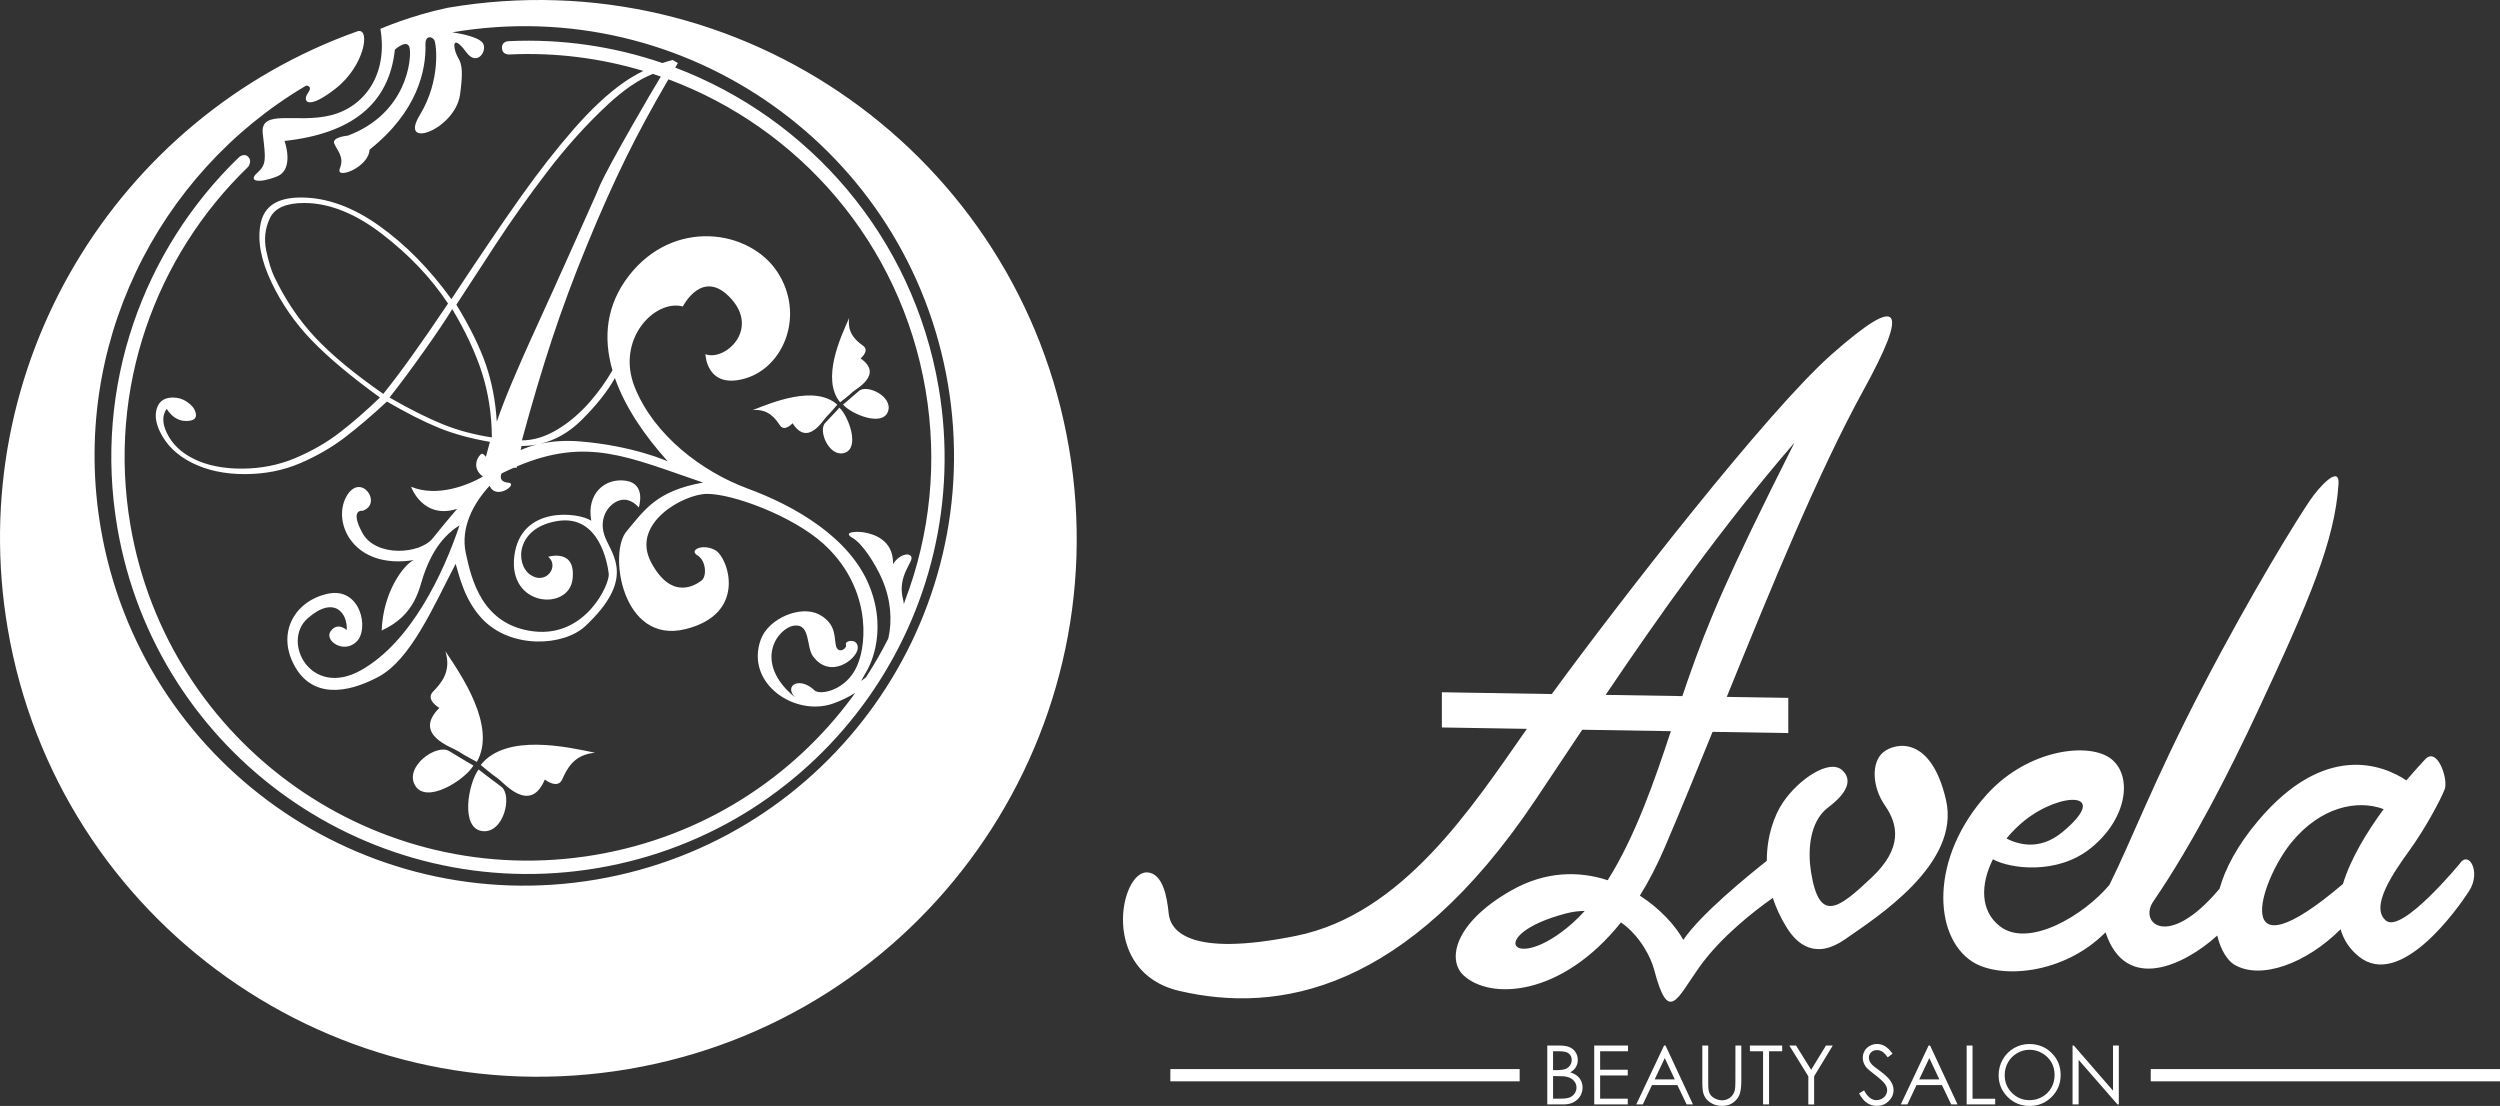
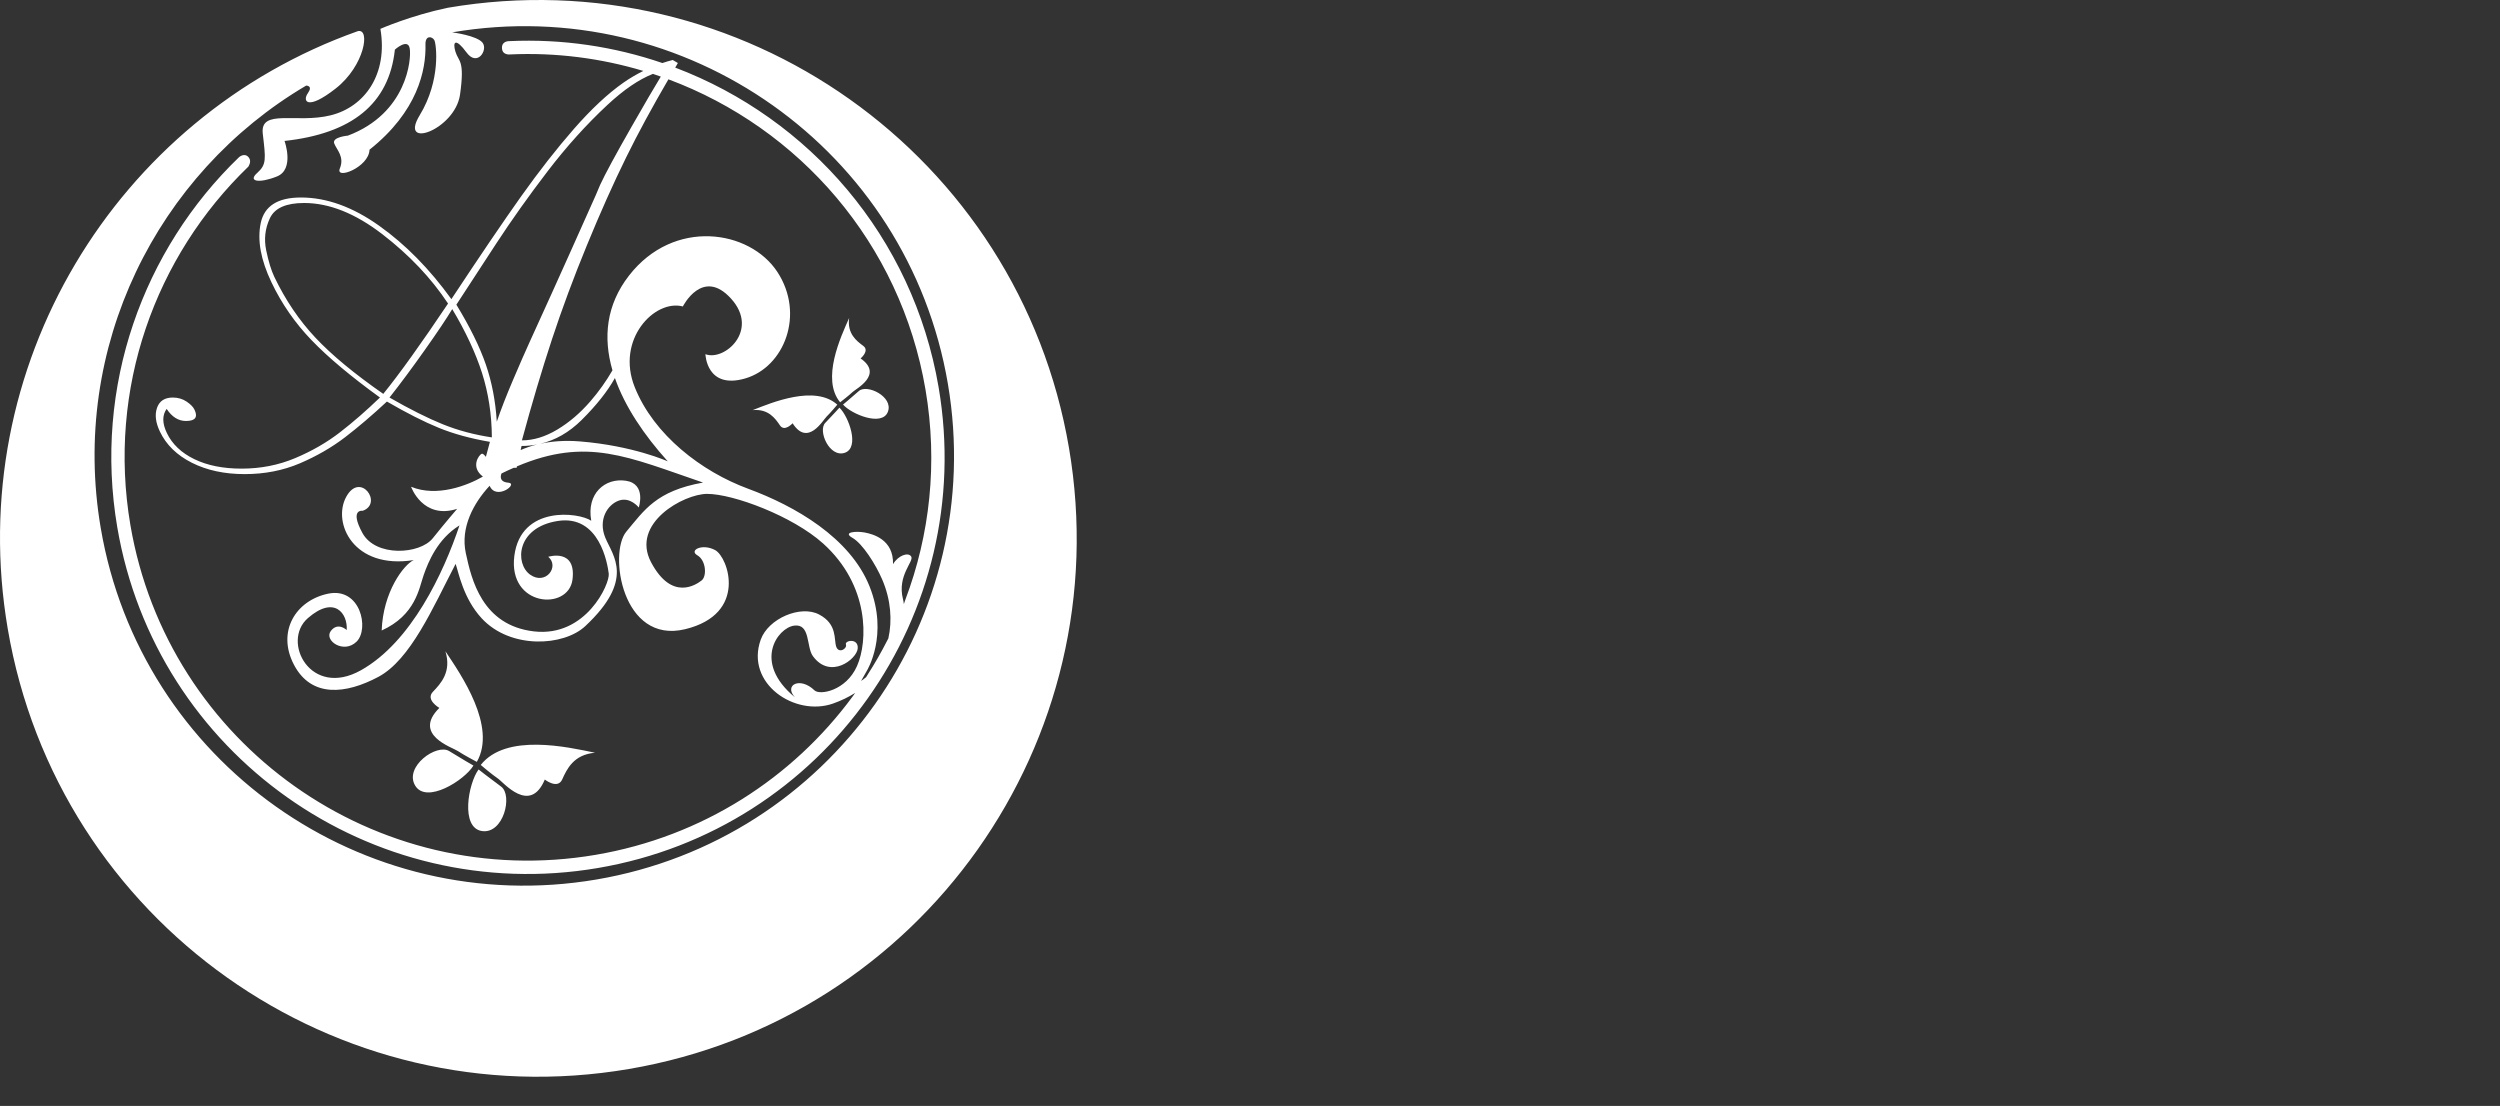
<svg xmlns="http://www.w3.org/2000/svg" version="1.1" id="レイヤー_1" x="0px" y="0px" width="291.437px" height="128.926px" viewBox="1.165 2.369 291.437 128.926" enable-background="new 1.165 2.369 291.437 128.926" xml:space="preserve">
  <rect x="1.165" y="2.369" width="291.437" height="128.926" fill="#333333" stroke="none" />
  <g>
    <path fill="#FFFFFF" d="M64.675,93.243c0,0,1.491,1.181,2.029-0.012c0.538-1.189,1.328-2.908,3.832-3.11   c-3.192-0.667-10.378-2.307-13.33,1.421c0,0,1.355,1.153,1.992,1.575C59.835,93.536,62.945,97.372,64.675,93.243z M30.198,20.772   c-0.481-0.685-1.161-0.085-1.161-0.085c-11.174,10.768-17.001,26.699-14.2,43.153c4.507,26.441,29.589,44.225,56.033,39.717   c26.439-4.5,44.221-29.585,39.716-56.028c-3.001-17.611-15.132-31.377-30.708-37.279l0.309-0.535l-0.598-0.352   c-0.405,0.097-0.808,0.223-1.207,0.354c-5.623-1.922-11.658-2.838-17.854-2.553c0,0-0.825-0.033-0.846,0.729   c-0.022,0.937,0.915,0.823,0.915,0.823c5.372-0.249,10.617,0.44,15.563,1.921c-0.789,0.395-1.568,0.841-2.327,1.374   c-1.822,1.281-3.741,3.075-5.758,5.379c-2.017,2.307-4.069,4.933-6.165,7.878c-2.091,2.944-4.8,6.938-8.125,11.974   c-2.54-3.521-5.348-6.374-8.429-8.563c-3.084-2.192-6.12-3.287-9.109-3.287c-2.71,0-4.268,0.996-4.687,2.98   c-0.419,1.987,0,4.294,1.257,6.92c1.186,2.488,2.742,4.732,4.667,6.731c1.923,2.001,4.581,4.229,7.973,6.687   c-1.558,1.503-3.101,2.849-4.636,4.038c-1.534,1.189-3.278,2.197-5.23,3.02C33.636,56.591,31.553,57,29.337,57   c-2.162,0-4.001-0.368-5.517-1.104c-1.516-0.735-2.586-1.752-3.208-3.058c-0.54-1.131-0.548-2.064-0.02-2.801   c0.62,0.938,1.371,1.408,2.254,1.408c1.082,0,1.413-0.441,0.99-1.322c-0.148-0.315-0.454-0.625-0.922-0.942   c-0.466-0.312-0.999-0.469-1.601-0.469c-0.949,0-1.563,0.401-1.841,1.196c-0.279,0.798-0.167,1.723,0.335,2.775   c0.736,1.539,1.976,2.751,3.721,3.63c1.746,0.882,3.8,1.325,6.161,1.325c2.333,0,4.482-0.422,6.442-1.26   c1.962-0.84,3.711-1.852,5.255-3.032c1.541-1.183,3.167-2.569,4.884-4.166c2.318,1.345,4.333,2.364,6.045,3.062   c1.711,0.7,3.698,1.246,5.962,1.636l-0.47,1.748c-0.186-0.229-0.353-0.402-0.474-0.36c-0.359,0.125-1.345,1.555,0.127,2.66   c-1.798,1.039-5.366,2.428-8.373,1.188c0,0,1.354,3.853,5.37,2.573c0,0-1.345,1.555-2.848,3.435   c-1.502,1.88-6.66,2.208-8.199-0.627c-1.539-2.838,0.037-2.581,0.037-2.581c2.406-0.849-0.28-4.636-1.923-1.625   c-1.644,3.012,0.827,8.498,7.869,7.371c-1.163,0.542-3.57,3.691-3.735,8.211c3.963-1.803,4.353-4.916,4.893-6.455   c0.539-1.543,1.623-4.222,4.179-5.799c-1.844,5.516-5.62,13.608-11.496,16.892c-5.872,3.284-9.292-3.352-6.193-6.068   c3.102-2.715,4.673-0.562,4.542,1.378c0,0-1.023-0.989-1.855,0.109c-0.828,1.103,1.499,2.717,3.005,1.241   c1.508-1.477,0.459-6.381-3.32-5.591c-3.778,0.789-6.017,4.417-3.976,8.294c2.042,3.88,6.068,3.407,9.826,1.409   c3.758-2,6.359-8.054,9.017-13.179c0.338,0.96,0.875,4.019,3.05,6.361c3.341,3.599,9.535,3.271,12.076,0.887   c5.786-5.422,3.215-8.16,2.328-10.284c-0.88-2.125,0.259-3.877,1.582-4.344c1.326-0.465,2.314,0.809,2.314,0.809   s0.92-2.759-1.504-3.119c-2.425-0.365-4.611,1.487-4.036,4.665c-1.427-0.986-8.219-1.838-8.967,4.101   c-0.749,5.944,6.318,6.43,6.781,2.752c0.464-3.68-2.825-2.654-2.825-2.654c1.348,1.146-0.308,3.353-2.103,2.09   c-1.794-1.259-1.666-5.497,3.202-6.264c4.87-0.766,5.812,4.985,5.953,6.152c0.137,1.17-2.66,7.426-8.722,6.72   c-6.063-0.704-7.286-6.089-7.938-9.104c-0.656-3.013,0.91-5.862,2.772-7.872c0.755,1.764,3.424-0.257,2.172-0.361   c-1.25-0.096-0.785-1.074-0.785-1.074c0.486-0.242,0.954-0.453,1.417-0.656h0.342l0.037-0.169   c8.179-3.467,12.949-1.095,21.697,1.886c-5.47,0.979-6.842,3.219-8.939,5.714s-0.507,13.159,6.845,11.382   c7.352-1.777,5.021-8.393,3.517-9.215c-1.505-0.822-3.104,0.012-2.089,0.598c1.02,0.589,1.134,2.443,0.496,2.936   c-0.638,0.495-3.47,2.439-5.885-2.118c-2.417-4.559,3.82-7.971,6.522-7.977c3.031-0.006,9.964,2.577,13.53,5.783   c5.428,4.89,5.234,11.409,3.949,14.294c-1.283,2.885-4.339,3.421-4.954,2.827c-1.684-1.629-3.6-0.627-2.285,0.807   c-4.947-4.073-2.032-8.075-0.099-8.351c1.933-0.272,1.412,2.479,2.197,3.553c2.021,2.775,5.128,0.36,5.226-0.894   c0.102-1.248-1.546-0.941-1.375-0.46c0.169,0.481-0.83,1.104-1.127,0.263c-0.296-0.845,0.16-2.626-2-3.762   c-2.155-1.136-5.921,0.465-6.806,2.938c-1.824,5.098,3.982,9.01,8.434,7.443c0.951-0.337,1.81-0.755,2.577-1.238l-0.303,0.425   c-6.965,9.455-17.46,16.324-29.951,18.45c-25.593,4.363-49.877-12.852-54.237-38.447c-2.714-15.926,2.929-31.344,13.745-41.774   C30.114,21.804,30.519,21.226,30.198,20.772z M45.845,48.286c-3.364-2.34-6-4.52-7.905-6.548c-1.906-2.027-3.505-4.393-4.801-7.104   c-0.354-0.742-0.67-1.768-0.943-3.081c-0.271-1.312-0.127-2.56,0.432-3.745c0.556-1.186,1.888-1.775,3.989-1.775   c2.928,0,5.968,1.212,9.115,3.636c3.15,2.426,5.704,5.122,7.662,8.087C50.258,42.436,47.741,45.945,45.845,48.286z M52.787,51.83   c-1.758-0.71-3.832-1.748-6.217-3.117c1.24-1.57,2.607-3.407,4.101-5.521c1.493-2.109,2.565-3.709,3.214-4.791   c1.559,2.607,2.711,5.084,3.468,7.434c0.749,2.352,1.135,4.859,1.151,7.523C56.45,53.051,54.549,52.542,52.787,51.83z    M60.96,46.686c-0.779,1.827-1.405,3.441-1.883,4.84c-0.145-2.392-0.571-4.617-1.278-6.671c-0.71-2.052-1.851-4.375-3.432-6.969   c1.313-2.018,2.862-4.391,4.645-7.122c1.784-2.729,3.779-5.537,5.986-8.422c2.211-2.888,4.534-5.468,6.977-7.742   c1.897-1.767,3.665-2.97,5.304-3.619c0.31,0.1,0.613,0.211,0.92,0.319c-0.729,1.194-1.846,3.105-3.363,5.76   c-1.883,3.295-3.119,5.578-3.707,6.853l-0.521,1.229c-2.252,5.053-3.967,8.873-5.137,11.456c-1.172,2.583-2.021,4.455-2.551,5.612   C62.393,43.367,61.739,44.858,60.96,46.686z M61.859,54.834l0.106-0.475c0.615,0,1.212-0.061,1.794-0.171   C63.038,54.369,62.409,54.594,61.859,54.834z M68.73,53.824c-1.81-0.143-3.33,0.001-4.601,0.283   c1.764-0.41,3.376-1.329,4.838-2.776c1.721-1.708,3.014-3.337,3.881-4.893c1.161,3.326,3.39,6.642,6.165,9.715   C79.013,56.154,74.99,54.326,68.73,53.824z M102.214,80.572c0,0,2.59-4.157,0.318-9.847c-2.273-5.689-8.709-9.375-14.146-11.379   c-5.439-2.005-10.997-6.269-13.226-11.842c-2.233-5.566,2.329-10.282,5.609-9.41c0,0,2.3-4.596,5.63-0.901   c3.332,3.698-0.805,7.316-2.999,6.465c0,0,0.112,4.152,4.648,2.825c4.535-1.326,6.973-7.456,3.745-12.404   c-3.232-4.948-12.085-6.294-17.296,0.409c-2.674,3.437-3.039,7.237-1.935,11.051c-0.724,1.254-1.579,2.465-2.584,3.624   c-1.185,1.365-2.472,2.466-3.87,3.297c-1.395,0.831-2.76,1.245-4.101,1.245c1.152-4.259,2.319-8.179,3.497-11.759   c1.179-3.577,2.543-7.25,4.091-11.011c1.545-3.766,3.063-7.165,4.559-10.206c1.389-2.828,3.04-5.871,4.932-9.113   c15.196,5.663,27.05,19.038,29.97,36.174c1.453,8.542,0.507,16.936-2.351,24.495l-0.174,0.508   c-0.022-0.218-0.056-0.417-0.105-0.599c-0.689-2.734,1.299-4.382,0.967-4.94c-0.331-0.559-1.532-0.135-2.122,0.882   c0.072-2.862-2.317-3.509-3.33-3.696c-1.009-0.184-2.582-0.038-1.402,0.628c1.181,0.667,2.715,3.101,3.472,4.863   c1.017,2.373,1.178,4.783,0.713,6.861l-0.107,0.201c-0.702,1.384-1.475,2.73-2.312,4.035l-0.171,0.278   c-0.188,0.162-0.384,0.308-0.588,0.445L102.214,80.572z M99.022,49.892c0,0-0.78,0.868-1.657,1.778   c-0.878,0.908,0.488,4.077,2.273,3.485C101.426,54.561,100.104,50.926,99.022,49.892z M54.549,89.927   c0.629,0.432,2.203,1.257,2.203,1.257c2.354-4.129-1.854-10.183-3.666-12.895c0.749,2.4-0.547,3.775-1.452,4.722   c-0.903,0.941,0.751,1.883,0.751,1.883C49.202,88.043,53.919,89.494,54.549,89.927z M74.463,126.99   c34.167-5.818,57.141-38.231,51.32-72.398c-5.82-34.165-38.234-57.14-72.396-51.322c-4.314,0.896-7.877,2.461-7.877,2.461   c0.896,5.269-1.804,9.082-5.781,10.077c-3.978,0.997-8.277-0.82-7.931,2.147c0.346,2.972,0.452,3.594-0.656,4.58   c-1.109,0.987,0.211,1.241,2.303,0.406c2.093-0.834,0.889-4.142,0.889-4.142c7.833-0.854,12.189-4.308,12.865-10.646   c0,0,1.522-1.375,1.731-0.134c0.213,1.238-0.31,7.552-7.203,10.159c0,0-1.886,0.164-1.6,0.912c0.288,0.747,1.222,1.547,0.656,2.919   c-0.562,1.373,3.4-0.14,3.458-2.188c5.62-4.464,6.604-9.285,6.524-12.275c-0.03-1.113,0.796-0.934,1.033-0.495   c0.233,0.44,0.79,4.653-1.702,8.746c-2.49,4.092,4.117,1.689,4.698-2.396c0.579-4.088-0.172-3.802-0.538-5.014   c-0.364-1.212,0.048-1.603,1.295,0.097c1.248,1.704,2.507-0.265,1.883-1.116c-0.623-0.853-3.558-1.228-3.558-1.228   c27.27-4.647,53.144,13.695,57.788,40.965c4.644,27.27-13.695,53.146-40.968,57.793c-27.271,4.642-53.144-13.697-57.787-40.97   c-3.594-21.083,6.557-41.331,23.944-51.579c0,0,0.843-0.024,0.203,0.881c-0.646,0.908-0.123,2.097,3.253-0.551   c3.378-2.651,4.062-7.075,2.557-6.673C14.653,16.02-3.135,45.146,2.067,75.667C7.884,109.833,40.297,132.81,74.463,126.99z    M101.288,47.95c-0.945,0.839-1.847,1.582-1.847,1.582c0.988,1.127,4.563,2.6,5.23,0.839S102.232,47.111,101.288,47.95z    M56.955,92.069c-1.21,1.633-2.139,6.793,0.39,7.179c2.522,0.38,3.62-4.173,2.236-5.185S56.955,92.069,56.955,92.069z    M98.773,49.542c-2.61-2.34-7.628-0.249-9.864,0.636c1.845-0.168,2.638,0.981,3.177,1.778c0.538,0.799,1.476-0.246,1.476-0.246   c1.773,2.783,3.556-0.393,3.962-0.777C97.934,50.546,98.773,49.542,98.773,49.542z M100.546,48.077   c0.403-0.39,3.646-2.037,0.942-3.925c0,0,1.085-0.892,0.308-1.464c-0.773-0.575-1.888-1.411-1.642-3.249   c-0.978,2.199-3.279,7.124-1.052,9.829C99.102,49.267,100.141,48.471,100.546,48.077z M49.557,93.939   c1.298,2.199,5.742-0.592,6.801-2.324c0,0-1.377-0.785-2.831-1.689C52.073,89.024,48.26,91.738,49.557,93.939z" />
  </g>
  <g>
-     <path fill="#FFFFFF" d="M185.041,127.801c-0.191-0.164-0.466-0.307-0.824-0.429c0.29-0.161,0.507-0.359,0.655-0.609   c0.15-0.251,0.224-0.53,0.224-0.829c0-0.33-0.085-0.628-0.254-0.892c-0.17-0.269-0.402-0.469-0.694-0.599   c-0.293-0.129-0.711-0.194-1.254-0.194h-1.354v6.867h1.884c0.679,0,1.221-0.19,1.623-0.572c0.403-0.377,0.604-0.848,0.604-1.399   c0-0.268-0.053-0.523-0.16-0.753C185.384,128.161,185.234,127.961,185.041,127.801z M182.213,124.923h0.792   c0.482,0,0.831,0.085,1.053,0.266c0.219,0.179,0.33,0.429,0.33,0.743c0,0.229-0.068,0.44-0.197,0.634   c-0.131,0.193-0.31,0.333-0.535,0.421c-0.224,0.085-0.575,0.132-1.05,0.132h-0.394L182.213,124.923L182.213,124.923z    M184.729,129.839c-0.143,0.206-0.329,0.358-0.563,0.458c-0.233,0.099-0.601,0.148-1.103,0.148h-0.849v-2.631h0.389   c0.579,0,0.985,0.024,1.221,0.085c0.348,0.08,0.623,0.233,0.82,0.465c0.2,0.229,0.3,0.49,0.3,0.8   C184.942,129.402,184.871,129.625,184.729,129.839z M187.013,131.115h3.907v-0.671h-3.22v-2.7h3.22v-0.672h-3.22v-2.149h3.248   v-0.673h-3.938L187.013,131.115L187.013,131.115z M195.153,124.251l-3.242,6.866h0.766l1.068-2.259h2.959l1.079,2.259h0.738   l-3.197-6.866H195.153z M194.059,128.196l1.176-2.484l1.167,2.484H194.059z M203.468,128.394c0,0.544-0.023,0.898-0.069,1.077   c-0.067,0.241-0.165,0.448-0.308,0.621c-0.139,0.169-0.313,0.302-0.521,0.398c-0.211,0.1-0.428,0.144-0.654,0.144   c-0.261,0-0.522-0.06-0.777-0.184c-0.259-0.12-0.45-0.275-0.576-0.453c-0.124-0.185-0.203-0.41-0.237-0.678   c-0.019-0.122-0.026-0.428-0.026-0.923v-4.146h-0.687v4.143c0,0.699,0.04,1.186,0.123,1.445c0.137,0.442,0.398,0.787,0.795,1.051   c0.396,0.266,0.868,0.401,1.423,0.401c0.511,0,0.946-0.145,1.305-0.424c0.359-0.279,0.6-0.606,0.72-0.984   c0.12-0.377,0.178-0.874,0.178-1.491v-4.141h-0.684L203.468,128.394L203.468,128.394z M205.161,124.923h1.532v6.191h0.699v-6.191   h1.532v-0.674h-3.763L205.161,124.923L205.161,124.923z M212.299,127.082l-1.756-2.83h-0.788l2.215,3.584v3.282h0.676v-3.282   l2.173-3.584h-0.792L212.299,127.082z M220.353,127.237c-0.501-0.368-0.799-0.598-0.889-0.683   c-0.162-0.167-0.278-0.318-0.339-0.458c-0.065-0.14-0.096-0.283-0.096-0.433c0-0.249,0.087-0.453,0.265-0.621   c0.175-0.171,0.398-0.258,0.676-0.258c0.216,0,0.412,0.059,0.596,0.165c0.183,0.107,0.398,0.335,0.661,0.677l0.56-0.422   c-0.314-0.434-0.612-0.724-0.896-0.887c-0.278-0.158-0.584-0.245-0.905-0.245c-0.307,0-0.588,0.072-0.851,0.216   c-0.259,0.144-0.461,0.335-0.604,0.581c-0.143,0.25-0.212,0.519-0.212,0.818c0,0.376,0.12,0.725,0.362,1.049   c0.141,0.194,0.495,0.507,1.068,0.936c0.571,0.432,0.96,0.795,1.178,1.1c0.156,0.228,0.232,0.451,0.232,0.68   c0,0.205-0.052,0.393-0.159,0.573c-0.106,0.179-0.257,0.323-0.462,0.43c-0.202,0.116-0.418,0.164-0.646,0.164   c-0.54,0-1.014-0.377-1.424-1.135l-0.583,0.352c0.286,0.521,0.597,0.894,0.938,1.115c0.342,0.224,0.718,0.339,1.136,0.339   c0.539,0,1-0.187,1.376-0.555c0.381-0.369,0.569-0.802,0.569-1.295c0-0.347-0.113-0.694-0.333-1.03   C221.354,128.064,220.947,127.673,220.353,127.237z M225.993,124.251l-3.243,6.866h0.766l1.069-2.259h2.958l1.082,2.259h0.741   l-3.202-6.866H225.993z M224.898,128.196l1.177-2.484l1.169,2.484H224.898z M231.113,124.251h-0.684v6.866h3.326v-0.663h-2.64   L231.113,124.251L231.113,124.251z M237.727,124.075c-0.641,0-1.235,0.162-1.79,0.482c-0.55,0.318-0.984,0.762-1.304,1.322   c-0.319,0.567-0.479,1.175-0.479,1.837c0,0.991,0.349,1.832,1.049,2.53c0.698,0.698,1.56,1.049,2.578,1.049   c1.005,0,1.857-0.355,2.556-1.052c0.699-0.697,1.047-1.553,1.047-2.555c0-1.017-0.348-1.872-1.05-2.564   C239.637,124.425,238.771,124.075,237.727,124.075z M240.302,129.172c-0.257,0.448-0.611,0.804-1.065,1.062   c-0.451,0.261-0.945,0.387-1.479,0.387c-0.798,0-1.479-0.279-2.044-0.841c-0.566-0.562-0.85-1.25-0.85-2.07   c0-0.549,0.128-1.049,0.385-1.498s0.61-0.805,1.065-1.071c0.455-0.265,0.936-0.395,1.443-0.395c0.518,0,1.008,0.127,1.468,0.395   c0.462,0.267,0.818,0.615,1.076,1.057c0.252,0.442,0.378,0.936,0.378,1.478C240.68,128.226,240.552,128.727,240.302,129.172z    M247.49,129.514l-4.569-5.263h-0.148v6.866h0.707v-5.196l4.53,5.196h0.156v-6.866h-0.676V129.514L247.49,129.514z    M137.597,128.424h40.721v-1.429h-40.721V128.424L137.597,128.424z M251.887,128.424h40.715v-1.429h-40.715V128.424z    M228.019,95.62c-1.729-7.487-5.854-6.723-7.296-5.57c-1.439,1.152-1.34,4.035,0.194,6.24c1.533,2.212,2.062,4.959-1.561,8.373   c-3.887,3.672-6.12,5.398-7.079-0.691c-0.346-2.191-0.287-5.759,2.017-7.487c2.306-1.729,2.83-3.268,1.607-4.347   c-1.514-1.33-5.064,1.079-6.886,3.771c-0.998,1.468-1.893,3.913-1.884,6.81c-2.195,1.731-7.729,6.241-9.732,9.217   c-0.936-1.691-2.723-3.648-5.066-5.159c1.028-1.655,2.007-3.526,2.908-5.639c1.812-4.243,3.676-8.792,5.568-13.455l8.826,0.143   v-4.103l-7.173-0.116c5.234-12.885,10.671-26.163,15.955-35.786c5.23-9.522,4.512-11.418-3.746-4.125   c-7.507,6.636-24.656,28.709-32.609,39.582l-12.81-0.209v4.104l9.907,0.161c-6.397,9.146-14.455,21.597-26.869,24.125   c-12.627,2.564-14.692-0.67-14.884-2.591c-0.191-1.919-0.666-4.688-2.493-4.8c-3.168-0.194-5.607,11.644,3.742,13.818   c11.523,2.687,26.496,0.097,41.469-22.218c1.74-2.593,3.571-5.357,5.49-8.231l10.331,0.167c-1.874,5.713-4.165,12.312-7.365,17.375   c-3.327-1.088-7.236-1.08-11.24,1.196c-6.64,3.78-7.501,8.072-5.565,9.891c3.073,2.881,11.4,2.547,18.355-6.169   c2.272,1.584,3.518,4.172,3.863,5.492c1.679,6.407,2.616,3.455,5.279-0.288c2.51-3.524,6.403-6.542,8.559-8.061   c0.376,1.156,0.913,2.339,1.663,3.524c1.151,1.826,3.29,3.73,6.766,1.297C219.862,109.341,229.745,103.107,228.019,95.62z    M188.342,83.375c6.308-9.338,13.571-19.624,22.018-29.409c-7.918,15.714-10.095,20.978-12.455,27.732   c-0.201,0.58-0.407,1.192-0.617,1.82L188.342,83.375z M184.446,110.016c-6.874,6.03-10.276,1.364-0.769-1.151   c0.792-0.209,1.531-0.303,2.227-0.303C185.431,109.08,184.949,109.572,184.446,110.016z M261.609,114.813   c3.098,1.856,8.43-0.136,12.409-4.116c0.338,1.188,1.006,2.27,2.133,3.18c4.823,3.888,11.52-5.542,12.885-7.703   c1.368-2.162-0.071-4.752-1.15-3.098c0,0-6.694,8.134-8.564,6.624c-1.951-1.574,0.861-5.615,2.732-8.208   c1.872-2.589,3.672-5.975,4.104-7.127c0.433-1.149-0.863-5.038-2.305-3.453c-0.293,0.321-1.112,1.196-2.164,2.432   c-2.67-1.782-9.477-4.544-17.271,4.692c-2.498,2.961-3.863,5.638-4.513,7.943c-0.058,0.066-0.11,0.122-0.166,0.191   c-5.902,6.912-9.266,3.792-7.559,1.295c4.68-6.838,8.981-15.357,12.165-22.171c6.124-13.092,8.998-19.939,9.431-26.489   c0.152-2.304-2.232,0.29-3.312,1.874c-1.462,2.145-6.755,10.638-12.669,22.027c-5.602,10.786-8.206,17.777-10.725,22.817   c-2.987,3.571-9.431,7.413-12.766,4.827c-2.334-1.814-2.263-4.916-0.815-7.813c1.974,1.106,7.491,1.866,11.421-1.307   c4.22-3.405,4.896-8.35,2.398-10.365c-2.494-2.014-9.664-1.232-14.495,4.081c-6.67,7.343-6.333,16.552-1.726,19.529   c3.144,2.034,10.581,1.559,15.531-3.422c2.357,7.162,9.259,3.799,13.022,0.375C260.053,113.228,260.928,114.4,261.609,114.813z    M268.305,100.559c3.376-4.111,7.635-5.022,10.736-3.867c-1.901,2.588-3.832,5.712-4.746,8.722   C260.971,116.75,264.555,105.127,268.305,100.559z M237.185,98.017c4.27-3.406,10.131-3.406,4.416,1.344   c-2.771,2.305-5.353,1.356-6.534,0.757C235.694,99.355,236.404,98.64,237.185,98.017z" />
-   </g>
+     </g>
</svg>